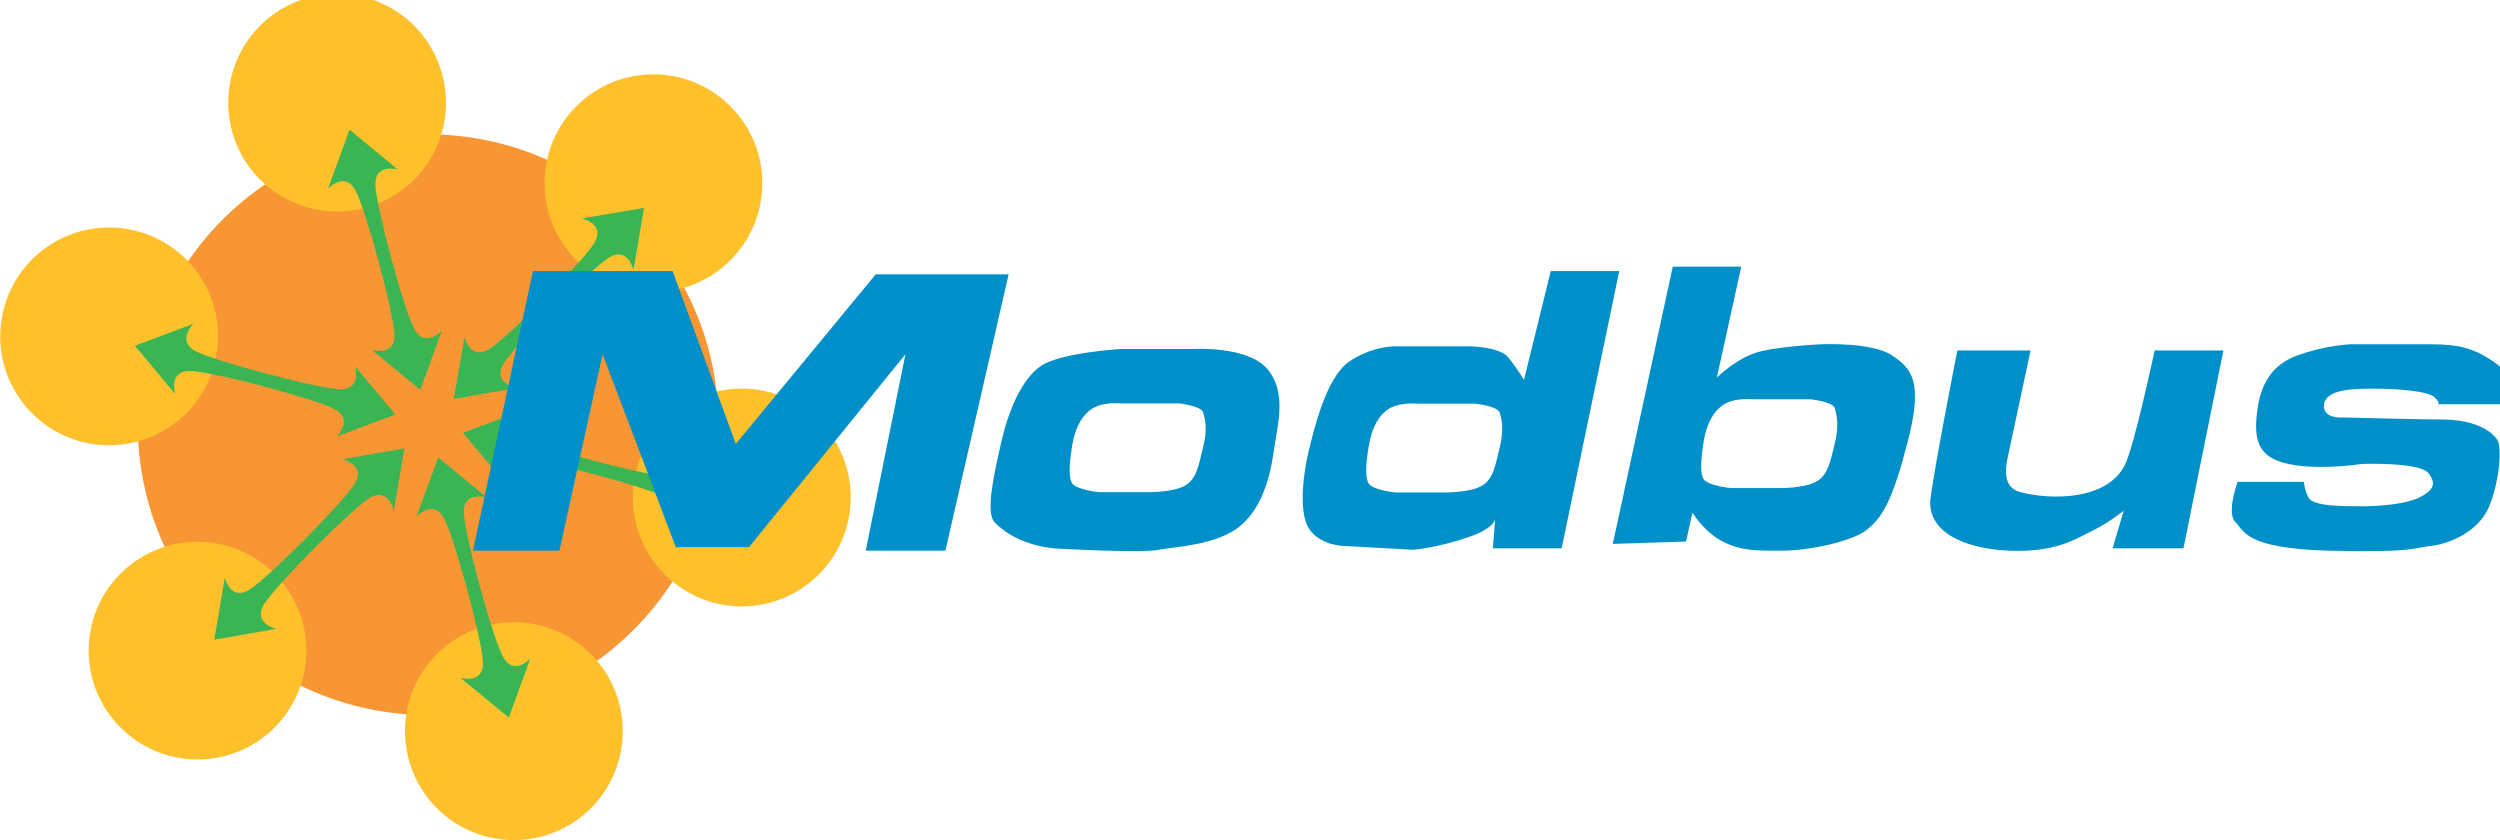
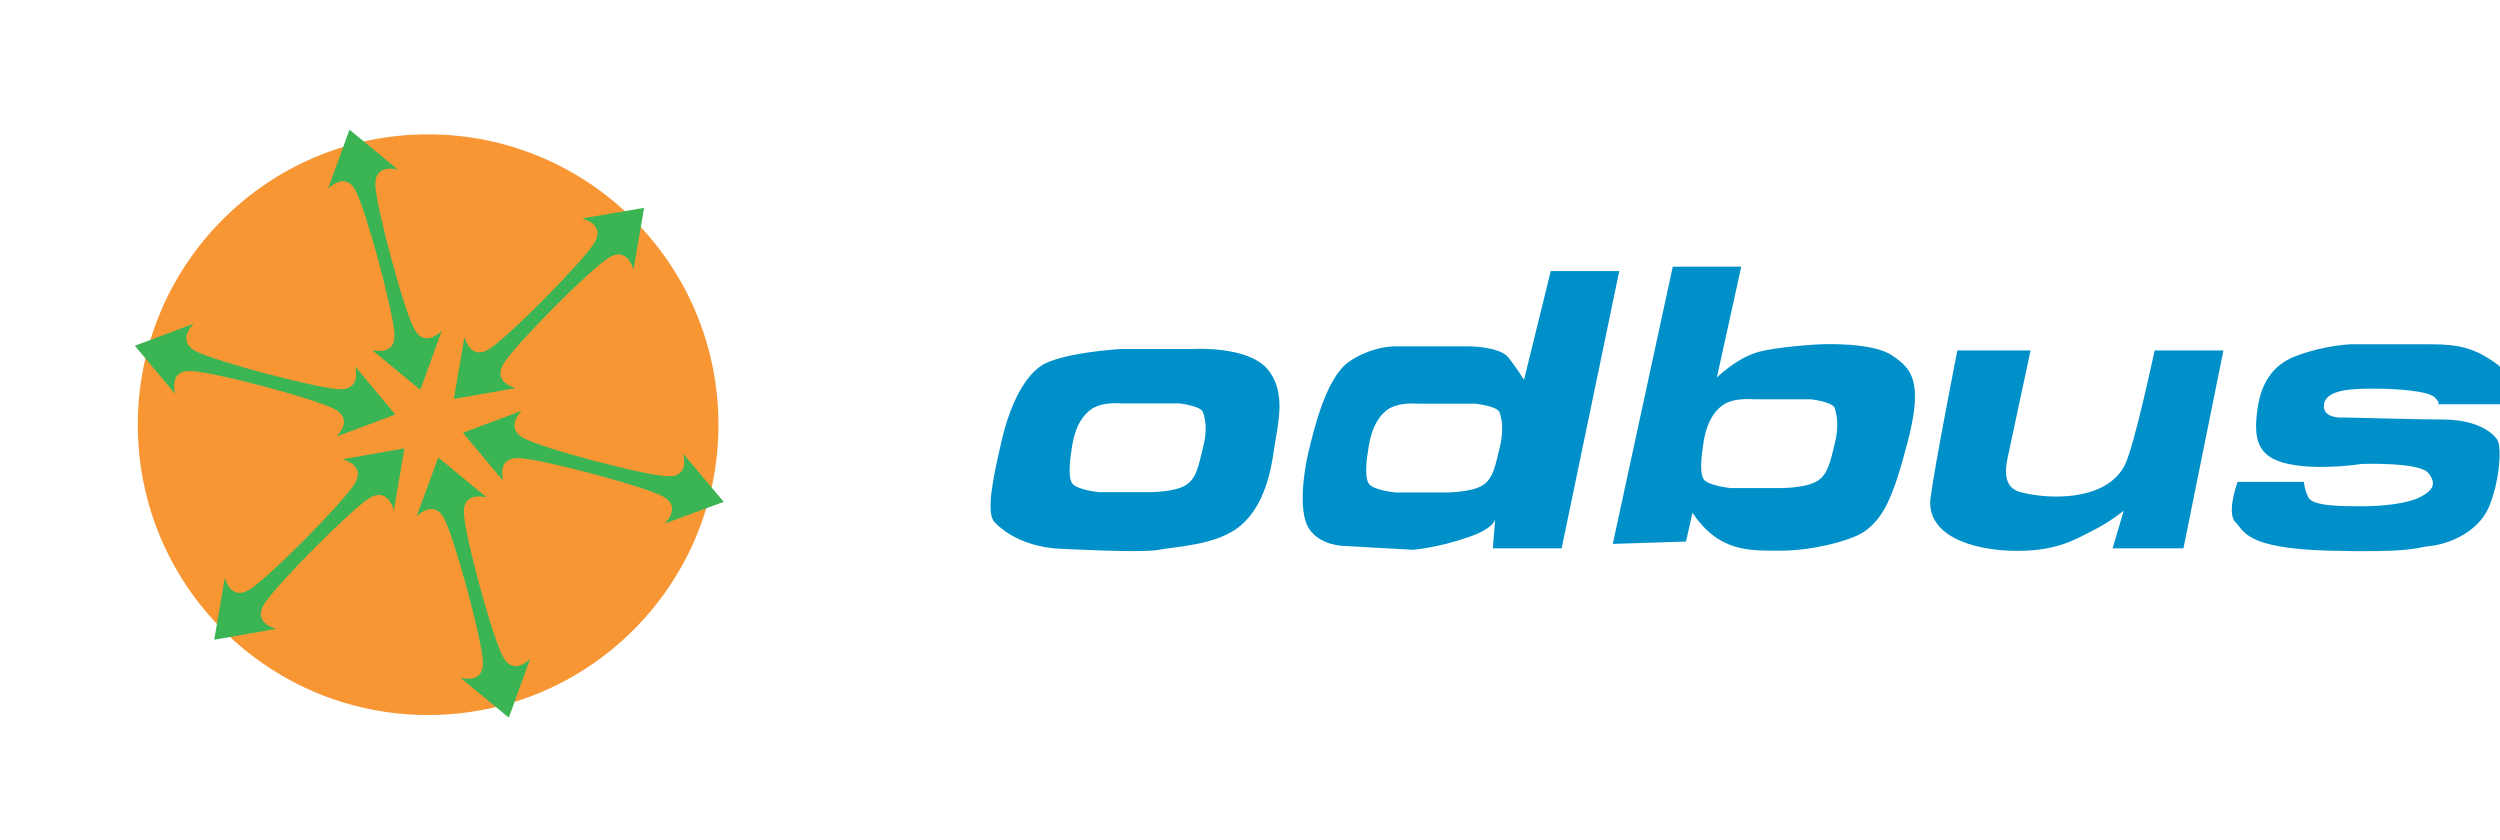
<svg xmlns="http://www.w3.org/2000/svg" width="321.333" height="108" viewBox="0 0 8502 2858" shape-rendering="geometricPrecision" text-rendering="geometricPrecision" image-rendering="optimizeQuality" fill-rule="evenodd" clip-rule="evenodd">
  <defs>
    <style>.fil2{fill:#0090c9;fill-rule:nonzero}</style>
  </defs>
  <g id="Layer_x0020_1">
    <path d="M2443 1445c0 545-442 987-988 987-545 0-987-442-987-987 0-546 442-988 987-988 546 0 988 442 988 988z" fill="#f79633" fill-rule="nonzero" />
-     <path d="M2592 610c7 205-153 376-357 384-205 7-376-153-383-358-8-204 152-376 357-383 204-7 376 153 383 357zM1041 2200c7 205-152 376-357 383-204 7-376-153-383-357-7-205 153-376 357-383 205-7 376 153 383 357zM1320 22c180 96 249 321 153 501-96 181-321 249-501 153-181-96-249-320-153-501C915-5 1139-74 1320 22zm601 2138c181 96 249 320 153 501s-320 249-501 153c-180-96-249-320-153-501s320-249 501-153zM174 830c174-108 402-56 511 118 108 173 55 402-118 510-174 109-402 56-511-118-108-173-55-402 118-510zm2152 548c174-108 402-56 511 118 108 173 55 402-118 510-174 109-402 56-511-118-108-173-55-402 118-510z" fill="#fec12c" fill-rule="nonzero" />
    <path class="fil2" d="M3707 1395c-38 30-53 75-61 121-7 45-15 105 0 128 15 22 91 30 91 30h173s83 0 121-23c38-22 45-67 60-128 16-60 8-98 0-121-7-22-82-30-82-30h-197s-68-7-105 23zm105-208h249s181-11 249 68c68 80 34 193 23 272s-34 192-113 260-223 72-279 83c-57 12-344-4-344-4s-132-3-215-90c-32-34 0-170 23-272s68-215 136-260 271-57 271-57zm903 209c-37 30-52 75-60 121-8 45-15 105 0 128s91 30 91 30h173s83 0 121-23c38-22 45-67 60-128 15-60 8-98 0-121-7-22-83-30-83-30h-196s-68-7-106 23zm559-474h233l-196 943h-234l8-98s-5 31-91 60c-106 37-189 43-189 43l-233-13s-83 0-121-60-15-204 0-264 56-246 136-302c57-40 121-53 158-53h249s106 0 136 38 53 76 53 76l91-370zm581 459c-38 30-53 75-61 121-7 45-15 105 0 128 15 22 91 30 91 30h174s82 0 120-23c38-22 46-68 61-128s7-98 0-121c-8-22-83-30-83-30h-197s-68-7-105 23zm-121 461l-249 8 204-943h233l-83 377s61-60 129-83 226-30 226-30 174-8 241 38c68 45 106 90 53 294s-86 258-143 302c-43 33-181 68-287 68-105 0-211 7-302-129l-22 98zm923-650h249l-68 318c-9 51-44 143 34 164 98 26 293 31 355-93 32-64 101-389 101-389h234l-136 673h-241l38-128s-46 38-106 68-128 75-287 68c-158-8-279-68-264-181 15-114 91-500 91-500zm1632 183h234s22-98-30-136c-75-55-129-68-227-68h-271s-87 3-181 38c-68 24-121 75-136 181-15 105 0 166 105 188 106 23 250 0 250 0s196-7 226 31c30 37 15 60-30 83-46 22-129 30-196 30-68 0-167 0-182-30-15-31-15-53-15-53h-226s-38 105-8 136c31 30 31 90 317 98 287 7 288-9 347-16 60-6 159-45 197-128 37-83 48-208 30-234-34-48-113-68-181-68s-340-7-340-7-75 7-68-45c8-53 106-53 174-53s181 7 203 30c23 23 8 23 8 23z" />
    <path d="M1409 1120c36 66 93 5 93 5l-73 201-165-136s79 24 77-51-97-426-133-492-93-5-93-5l73-201 165 136s-79-23-77 51c2 75 97 427 133 492zm302 1115c36 66 92 5 92 5l-73 201-165-136s79 24 77-51-97-426-133-492-93-5-93-5l74-201 165 136s-80-23-78 51c2 75 97 427 134 492zm1-998c-39 65 42 83 42 83l-211 37 36-211s19 81 83 42 320-298 359-362-42-83-42-83l211-36-36 211s-19-81-83-42-320 297-359 361zm-815 819c-39 64 42 83 42 83l-211 37 36-211s19 80 83 41 320-297 359-361-42-83-42-83l211-37-36 211s-19-81-83-42c-64 40-320 298-359 362zm865-498c-75-1-51 78-51 78l-137-164 200-75s-60 57 6 93 418 129 493 130c74 2 50-77 50-77l138 164-201 74s60-57-5-92c-66-36-418-129-493-131zM646 1262c-75-2-51 78-51 78l-137-164 200-75s-60 57 6 93c66 35 417 128 492 130 75 1 51-78 51-78l137 164-200 75s60-57-6-93-417-129-492-130z" fill="#3bb554" fill-rule="nonzero" />
-     <path class="fil2" d="M1608 1873h294l147-668 249 656h249l532-656-135 668h271l215-940h-452l-476 577-215-588h-475z" />
  </g>
</svg>